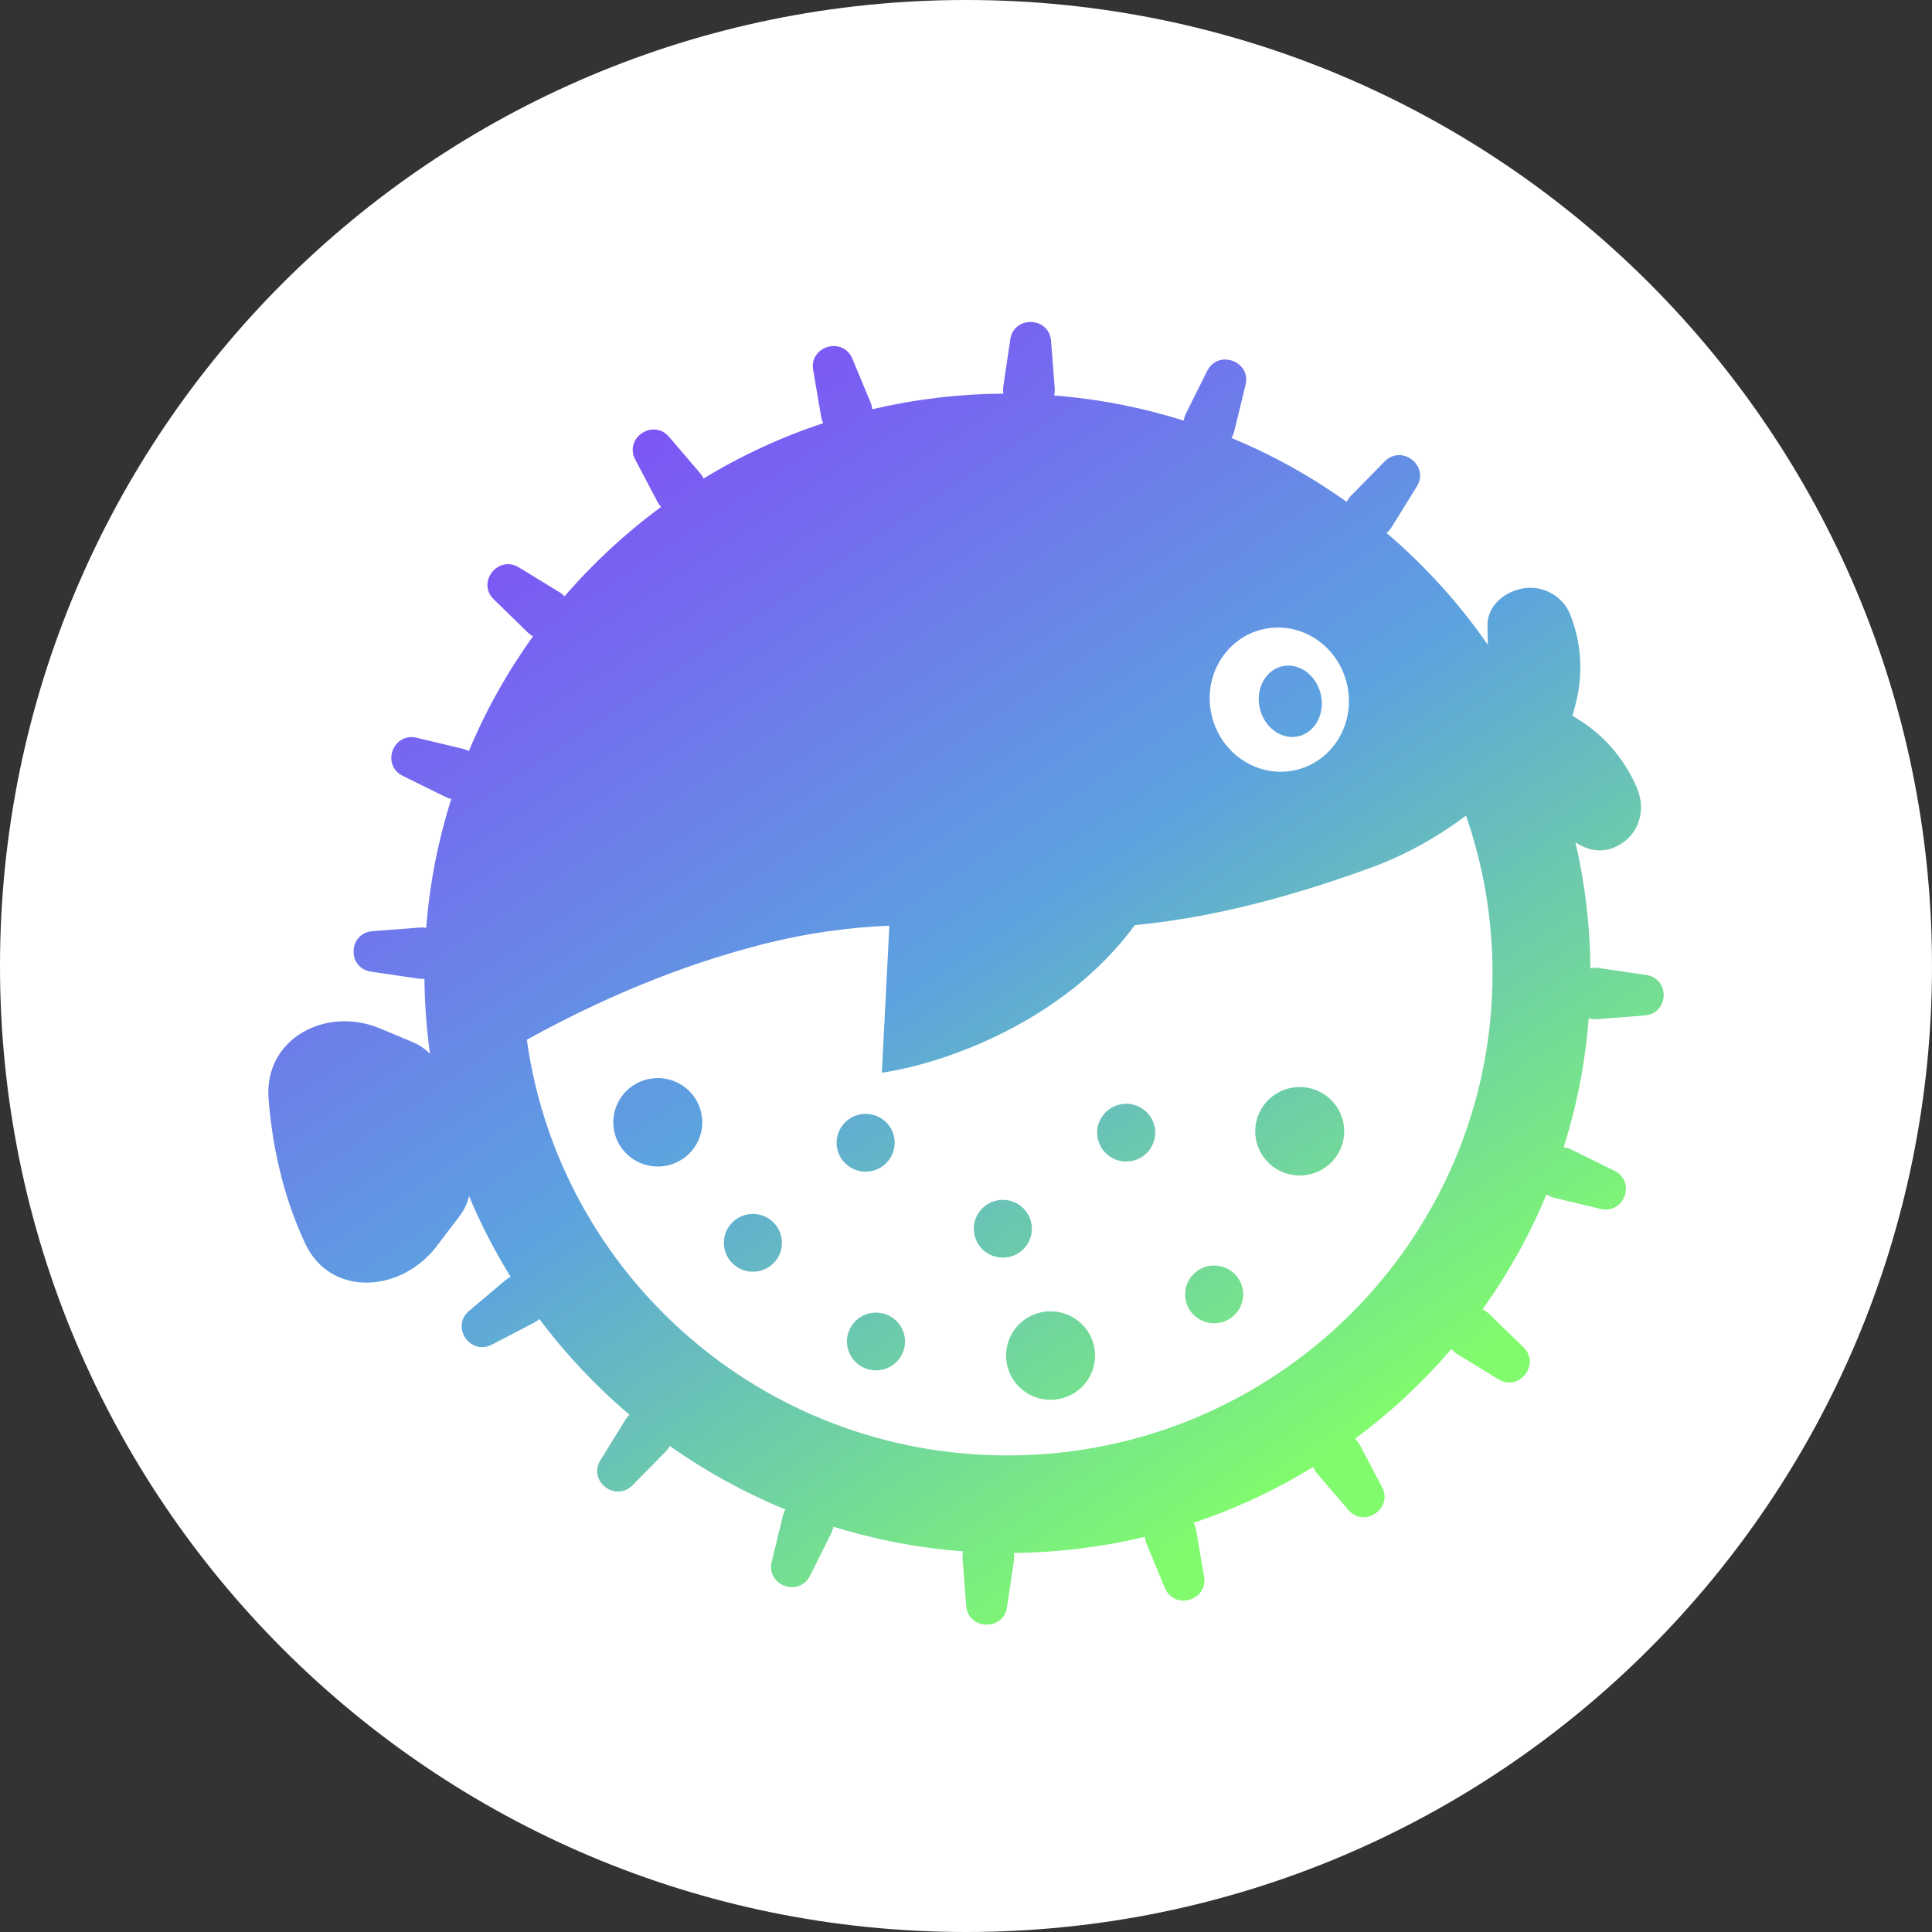
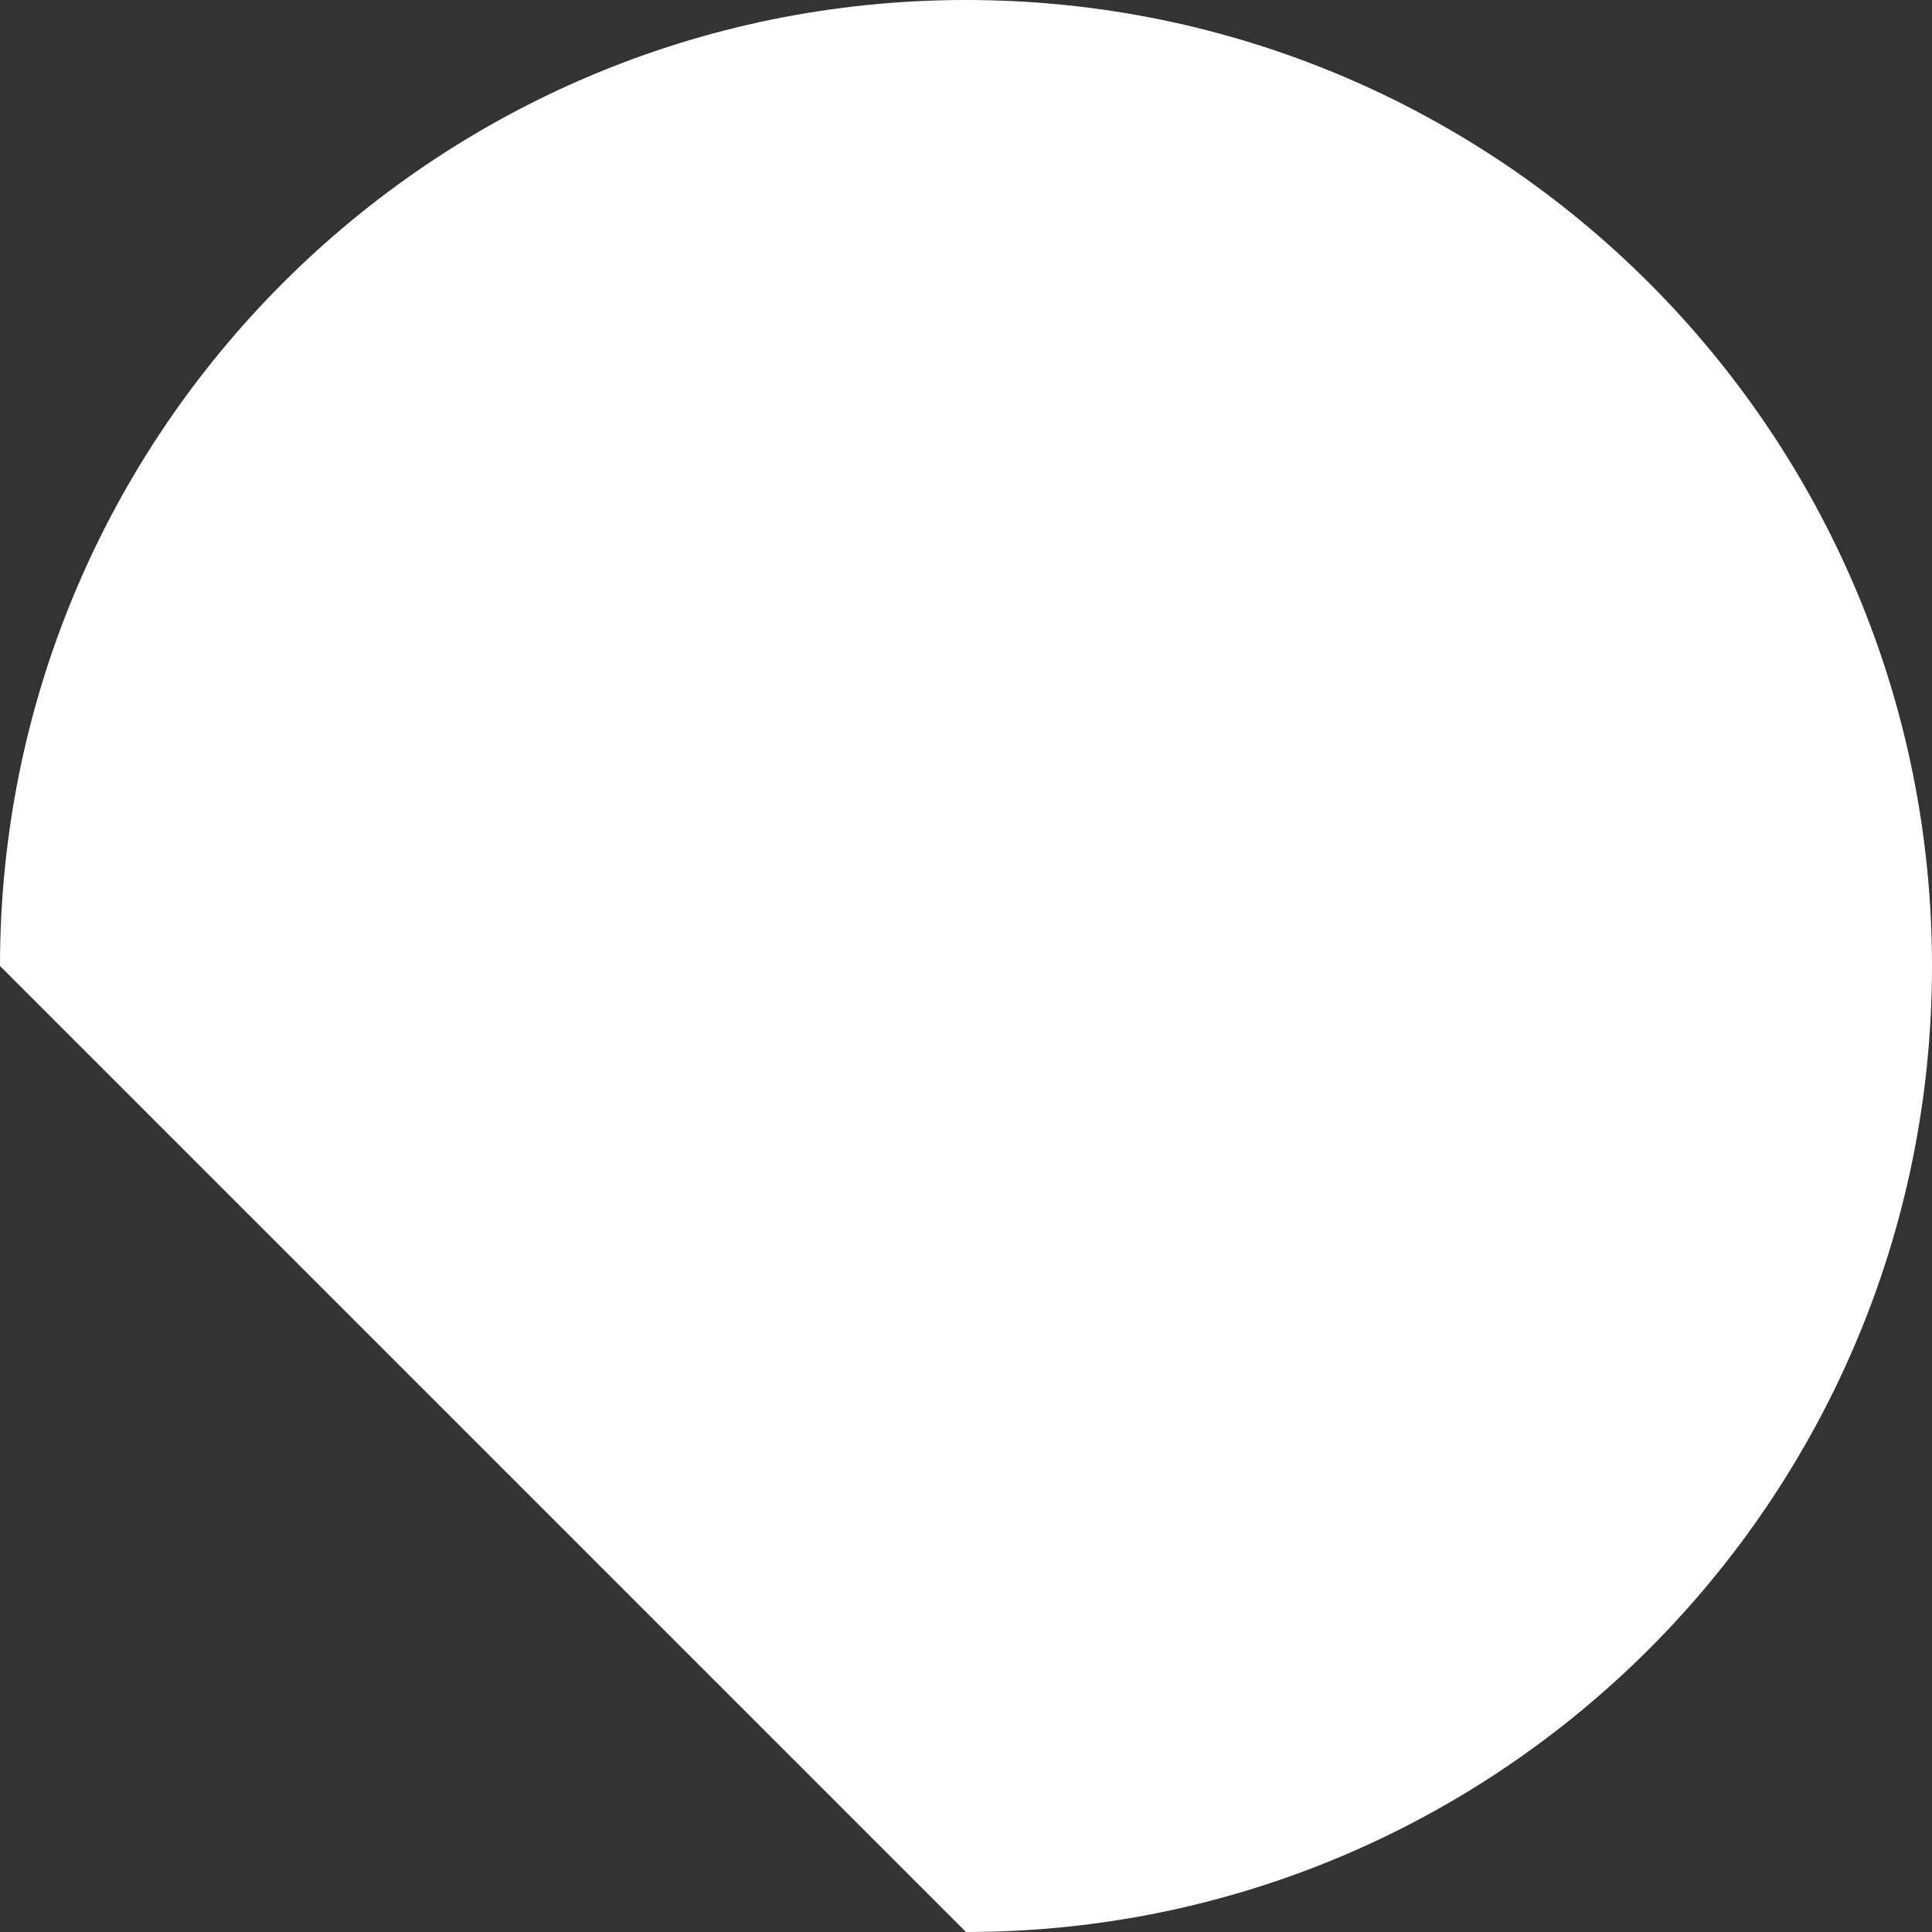
<svg xmlns="http://www.w3.org/2000/svg" width="36" height="36" viewBox="0 0 36 36" fill="none">
  <rect x="0" y="0" width="36" height="36" fill="#333333" stroke="none" />
-   <path d="M18 36C27.941 36 36 27.941 36 18C36 8.059 27.941 0 18 0C8.059 0 0 8.059 0 18C0 27.941 8.059 36 18 36Z" fill="white" />
-   <path fill-rule="evenodd" clip-rule="evenodd" d="M15.883 6.685C15.709 6.266 15.076 6.447 15.152 6.894L15.301 7.764C15.308 7.807 15.321 7.848 15.339 7.885C14.552 8.146 13.805 8.493 13.109 8.917C13.092 8.879 13.069 8.843 13.04 8.81L12.467 8.14C12.171 7.795 11.625 8.161 11.837 8.563L12.247 9.343C12.267 9.382 12.292 9.416 12.32 9.445C11.658 9.932 11.054 10.491 10.52 11.111C10.492 11.083 10.461 11.057 10.425 11.035L9.67 10.573C9.281 10.336 8.876 10.852 9.202 11.169L9.837 11.788C9.866 11.816 9.898 11.839 9.931 11.858C9.456 12.519 9.053 13.235 8.736 13.995C8.703 13.977 8.667 13.963 8.628 13.954L7.766 13.747C7.322 13.641 7.097 14.256 7.506 14.458L8.303 14.851C8.338 14.868 8.373 14.88 8.408 14.888C8.166 15.655 8.006 16.458 7.942 17.288C7.904 17.282 7.865 17.28 7.826 17.283L6.941 17.351C6.487 17.386 6.464 18.04 6.915 18.106L7.795 18.235C7.834 18.241 7.872 18.241 7.909 18.238C7.913 18.712 7.949 19.179 8.012 19.636C7.923 19.546 7.815 19.471 7.692 19.419L7.09 19.167C6.065 18.737 4.921 19.36 5.004 20.467C5.069 21.319 5.265 22.272 5.688 23.174C6.16 24.175 7.475 24.095 8.142 23.215L8.567 22.655C8.652 22.543 8.709 22.418 8.74 22.288C8.959 22.811 9.219 23.314 9.515 23.792C9.48 23.808 9.448 23.829 9.417 23.855L8.74 24.428C8.393 24.722 8.762 25.265 9.166 25.055L9.952 24.646C9.989 24.627 10.022 24.604 10.05 24.577C10.541 25.233 11.105 25.832 11.73 26.362C11.702 26.389 11.676 26.42 11.654 26.455L11.188 27.209C10.949 27.596 11.468 27.999 11.787 27.675L12.408 27.044C12.438 27.013 12.463 26.98 12.482 26.945C13.148 27.415 13.869 27.813 14.634 28.127C14.614 28.162 14.599 28.201 14.588 28.243L14.38 29.103C14.273 29.543 14.892 29.767 15.094 29.361L15.488 28.571C15.508 28.531 15.522 28.49 15.529 28.448C16.301 28.688 17.11 28.845 17.945 28.907C17.935 28.951 17.932 28.996 17.935 29.043L18.004 29.922C18.039 30.374 18.697 30.397 18.764 29.948L18.893 29.078C18.9 29.03 18.899 28.983 18.891 28.937C19.732 28.928 20.549 28.825 21.333 28.636C21.337 28.682 21.348 28.728 21.367 28.773L21.705 29.588C21.879 30.007 22.512 29.827 22.436 29.38L22.288 28.51C22.279 28.461 22.264 28.416 22.242 28.375C23.029 28.111 23.776 27.761 24.47 27.334C24.488 27.38 24.514 27.424 24.548 27.464L25.122 28.133C25.417 28.479 25.963 28.112 25.752 27.71L25.341 26.93C25.317 26.883 25.285 26.843 25.249 26.809C25.91 26.32 26.513 25.758 27.046 25.136C27.078 25.175 27.117 25.21 27.164 25.238L27.919 25.7C28.307 25.937 28.712 25.421 28.387 25.104L27.751 24.486C27.713 24.448 27.67 24.419 27.625 24.398C28.099 23.736 28.5 23.019 28.816 22.257C28.859 22.285 28.907 22.306 28.96 22.319L29.823 22.526C30.266 22.633 30.491 22.017 30.082 21.816L29.285 21.422C29.237 21.398 29.187 21.384 29.137 21.378C29.38 20.61 29.539 19.806 29.603 18.975C29.653 18.989 29.707 18.995 29.763 18.991L30.647 18.922C31.102 18.888 31.124 18.233 30.673 18.167L29.794 18.038C29.739 18.03 29.685 18.032 29.635 18.043C29.628 17.235 29.532 16.449 29.356 15.694C29.579 15.844 29.829 15.898 30.087 15.788C30.511 15.603 30.694 15.136 30.501 14.68C30.261 14.113 29.839 13.641 29.3 13.339C29.306 13.317 29.312 13.295 29.318 13.275L29.318 13.274L29.318 13.273L29.319 13.271C29.334 13.215 29.348 13.165 29.36 13.116C29.504 12.564 29.469 11.98 29.259 11.45C29.192 11.286 29.072 11.149 28.918 11.06C28.765 10.972 28.586 10.936 28.41 10.959C28.041 11.011 27.716 11.286 27.717 11.643L27.717 11.656C27.718 11.773 27.719 11.894 27.724 12.015C27.187 11.241 26.552 10.54 25.836 9.931C25.874 9.9 25.907 9.862 25.934 9.818L26.401 9.064C26.639 8.678 26.12 8.275 25.801 8.599L25.18 9.23C25.144 9.267 25.115 9.308 25.094 9.352C24.43 8.878 23.71 8.477 22.946 8.161C22.97 8.122 22.988 8.078 23 8.031L23.209 7.171C23.316 6.73 22.697 6.506 22.494 6.912L22.1 7.702C22.078 7.746 22.064 7.792 22.057 7.837C21.286 7.595 20.478 7.435 19.643 7.369C19.653 7.325 19.657 7.278 19.653 7.23L19.585 6.351C19.549 5.899 18.891 5.876 18.825 6.325L18.696 7.195C18.689 7.243 18.689 7.29 18.697 7.335C17.856 7.341 17.039 7.441 16.254 7.626C16.249 7.584 16.239 7.542 16.222 7.501L15.883 6.685ZM27.811 18.136C27.811 17.108 27.637 16.119 27.317 15.198C26.803 15.583 26.211 15.925 25.542 16.169C23.716 16.834 22.322 17.124 21.145 17.239C19.807 19.068 17.532 19.831 16.432 19.988L16.572 17.249C15.855 17.279 15.085 17.373 14.185 17.602C12.622 18.002 11.159 18.634 9.817 19.373C10.423 23.747 14.198 27.12 18.772 27.12C23.768 27.12 27.811 23.094 27.811 18.136ZM12.402 21.724C11.951 21.804 11.521 21.505 11.44 21.057C11.36 20.608 11.661 20.18 12.112 20.101C12.562 20.021 12.993 20.32 13.073 20.768C13.154 21.216 12.853 21.644 12.402 21.724ZM16.225 21.824C15.931 21.876 15.65 21.681 15.597 21.388C15.545 21.096 15.741 20.816 16.035 20.764C16.33 20.712 16.611 20.907 16.663 21.2C16.715 21.492 16.519 21.772 16.225 21.824ZM21.08 21.635C20.786 21.687 20.505 21.492 20.452 21.2C20.4 20.907 20.596 20.628 20.89 20.576C21.185 20.523 21.466 20.718 21.518 21.011C21.57 21.304 21.374 21.583 21.08 21.635ZM22.091 24.213C22.143 24.506 22.424 24.701 22.719 24.649C23.013 24.597 23.209 24.317 23.157 24.025C23.105 23.732 22.823 23.537 22.529 23.589C22.235 23.641 22.039 23.921 22.091 24.213ZM16.418 25.527C16.123 25.579 15.842 25.384 15.79 25.091C15.738 24.799 15.934 24.519 16.228 24.467C16.522 24.415 16.803 24.61 16.856 24.903C16.908 25.195 16.712 25.475 16.418 25.527ZM13.497 23.252C13.549 23.545 13.83 23.74 14.124 23.688C14.419 23.636 14.615 23.356 14.562 23.064C14.51 22.771 14.229 22.576 13.935 22.628C13.64 22.68 13.444 22.96 13.497 23.252ZM18.781 23.426C18.487 23.478 18.206 23.283 18.154 22.99C18.101 22.698 18.297 22.418 18.592 22.366C18.886 22.314 19.167 22.509 19.219 22.802C19.272 23.094 19.076 23.374 18.781 23.426ZM23.402 21.224C23.482 21.672 23.913 21.971 24.364 21.891C24.814 21.812 25.115 21.384 25.035 20.935C24.954 20.487 24.524 20.188 24.073 20.268C23.622 20.348 23.322 20.776 23.402 21.224ZM18.759 25.404C18.84 25.852 19.27 26.151 19.721 26.071C20.172 25.991 20.473 25.563 20.392 25.115C20.312 24.666 19.882 24.368 19.431 24.447C18.98 24.527 18.679 24.955 18.759 25.404ZM25.1 12.751C25.266 13.476 24.836 14.192 24.139 14.35C23.442 14.507 22.742 14.047 22.576 13.322C22.41 12.597 22.841 11.882 23.538 11.724C24.235 11.566 24.934 12.026 25.1 12.751ZM24.192 13.72C24.506 13.649 24.693 13.299 24.611 12.939C24.528 12.579 24.207 12.344 23.893 12.415C23.579 12.486 23.392 12.836 23.474 13.196C23.556 13.556 23.878 13.791 24.192 13.72Z" fill="url(#paint0_linear_5255_75)" />
+   <path d="M18 36C27.941 36 36 27.941 36 18C36 8.059 27.941 0 18 0C8.059 0 0 8.059 0 18Z" fill="white" />
  <defs>
    <linearGradient id="paint0_linear_5255_75" x1="10.5" y1="8.5" x2="23.5" y2="28" gradientUnits="userSpaceOnUse">
      <stop stop-color="#7F52F6" />
      <stop offset="0.505" stop-color="#5CA3DF" />
      <stop offset="1" stop-color="#81FB6D" />
    </linearGradient>
  </defs>
</svg>